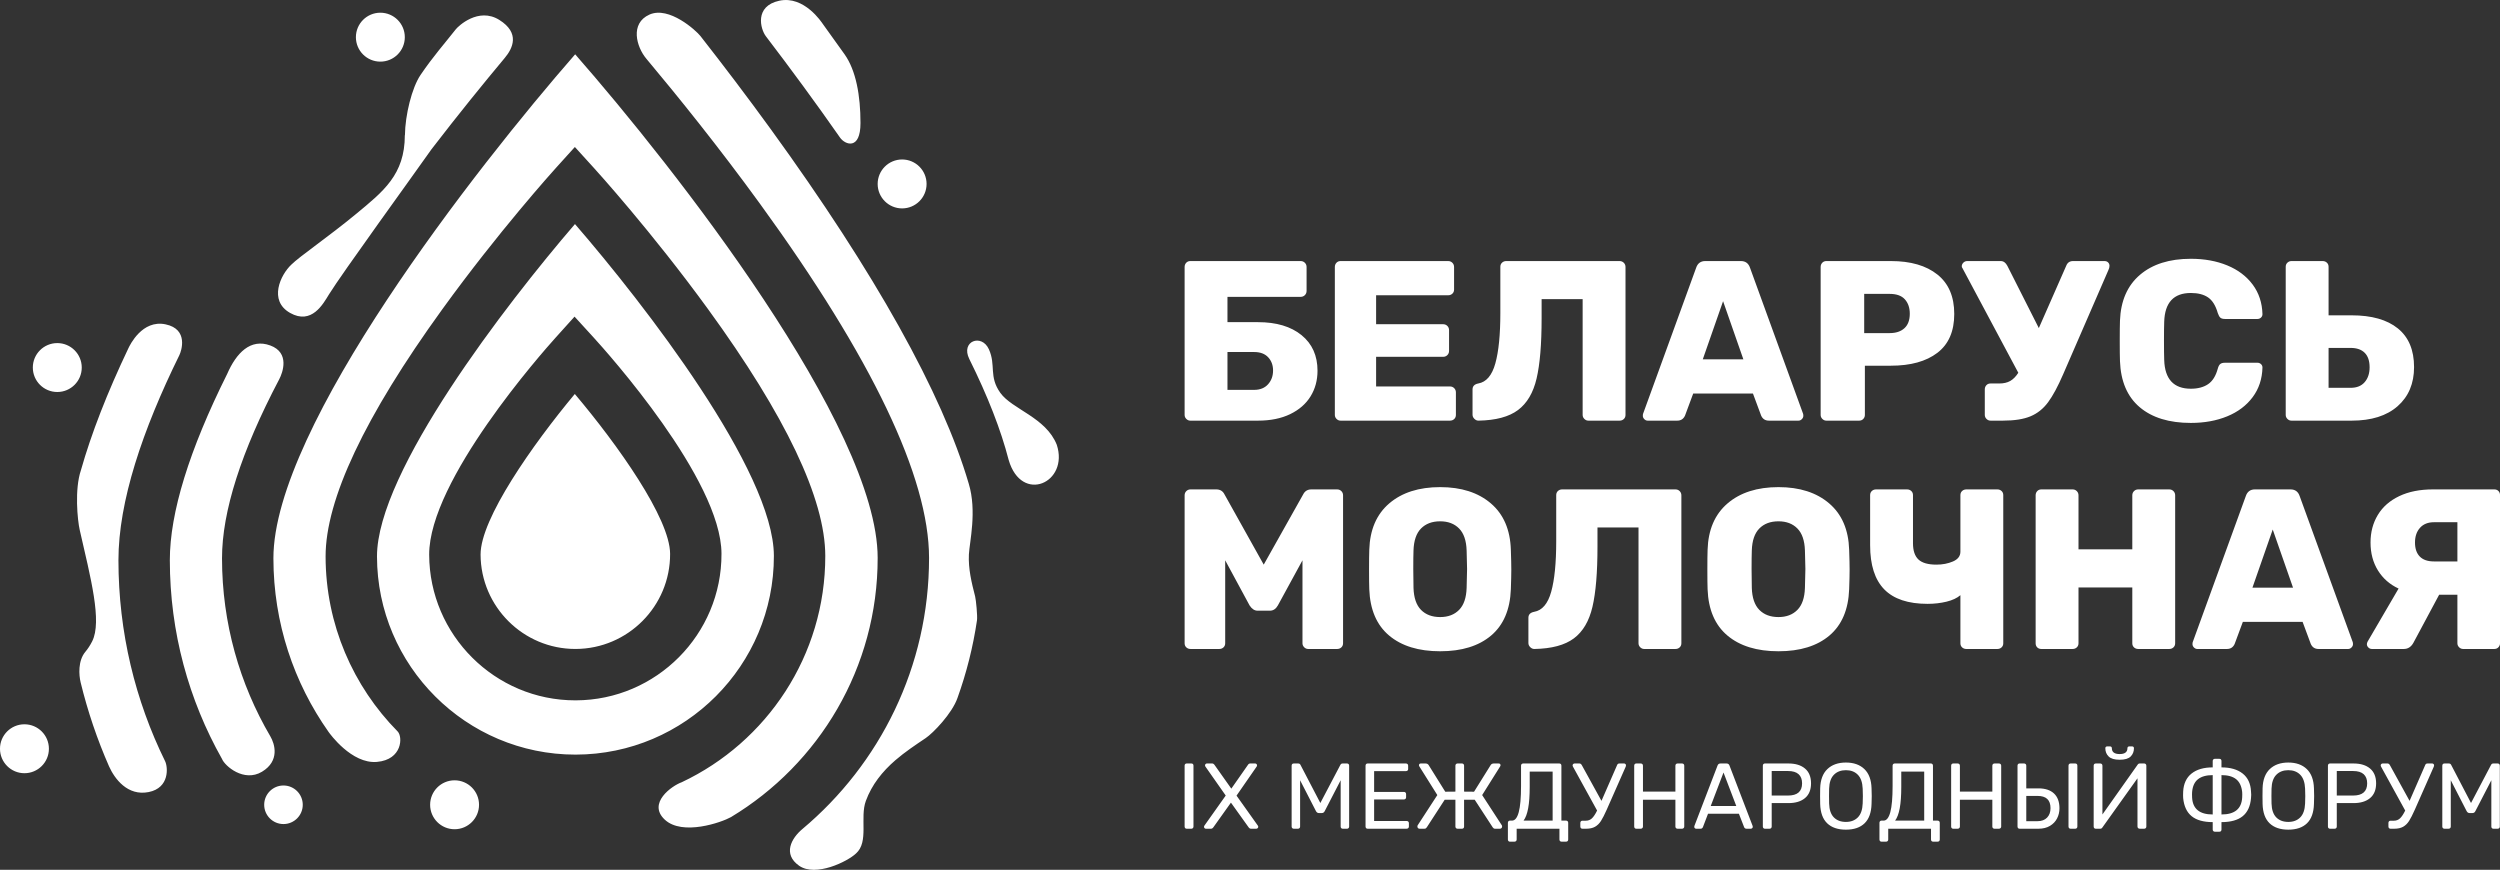
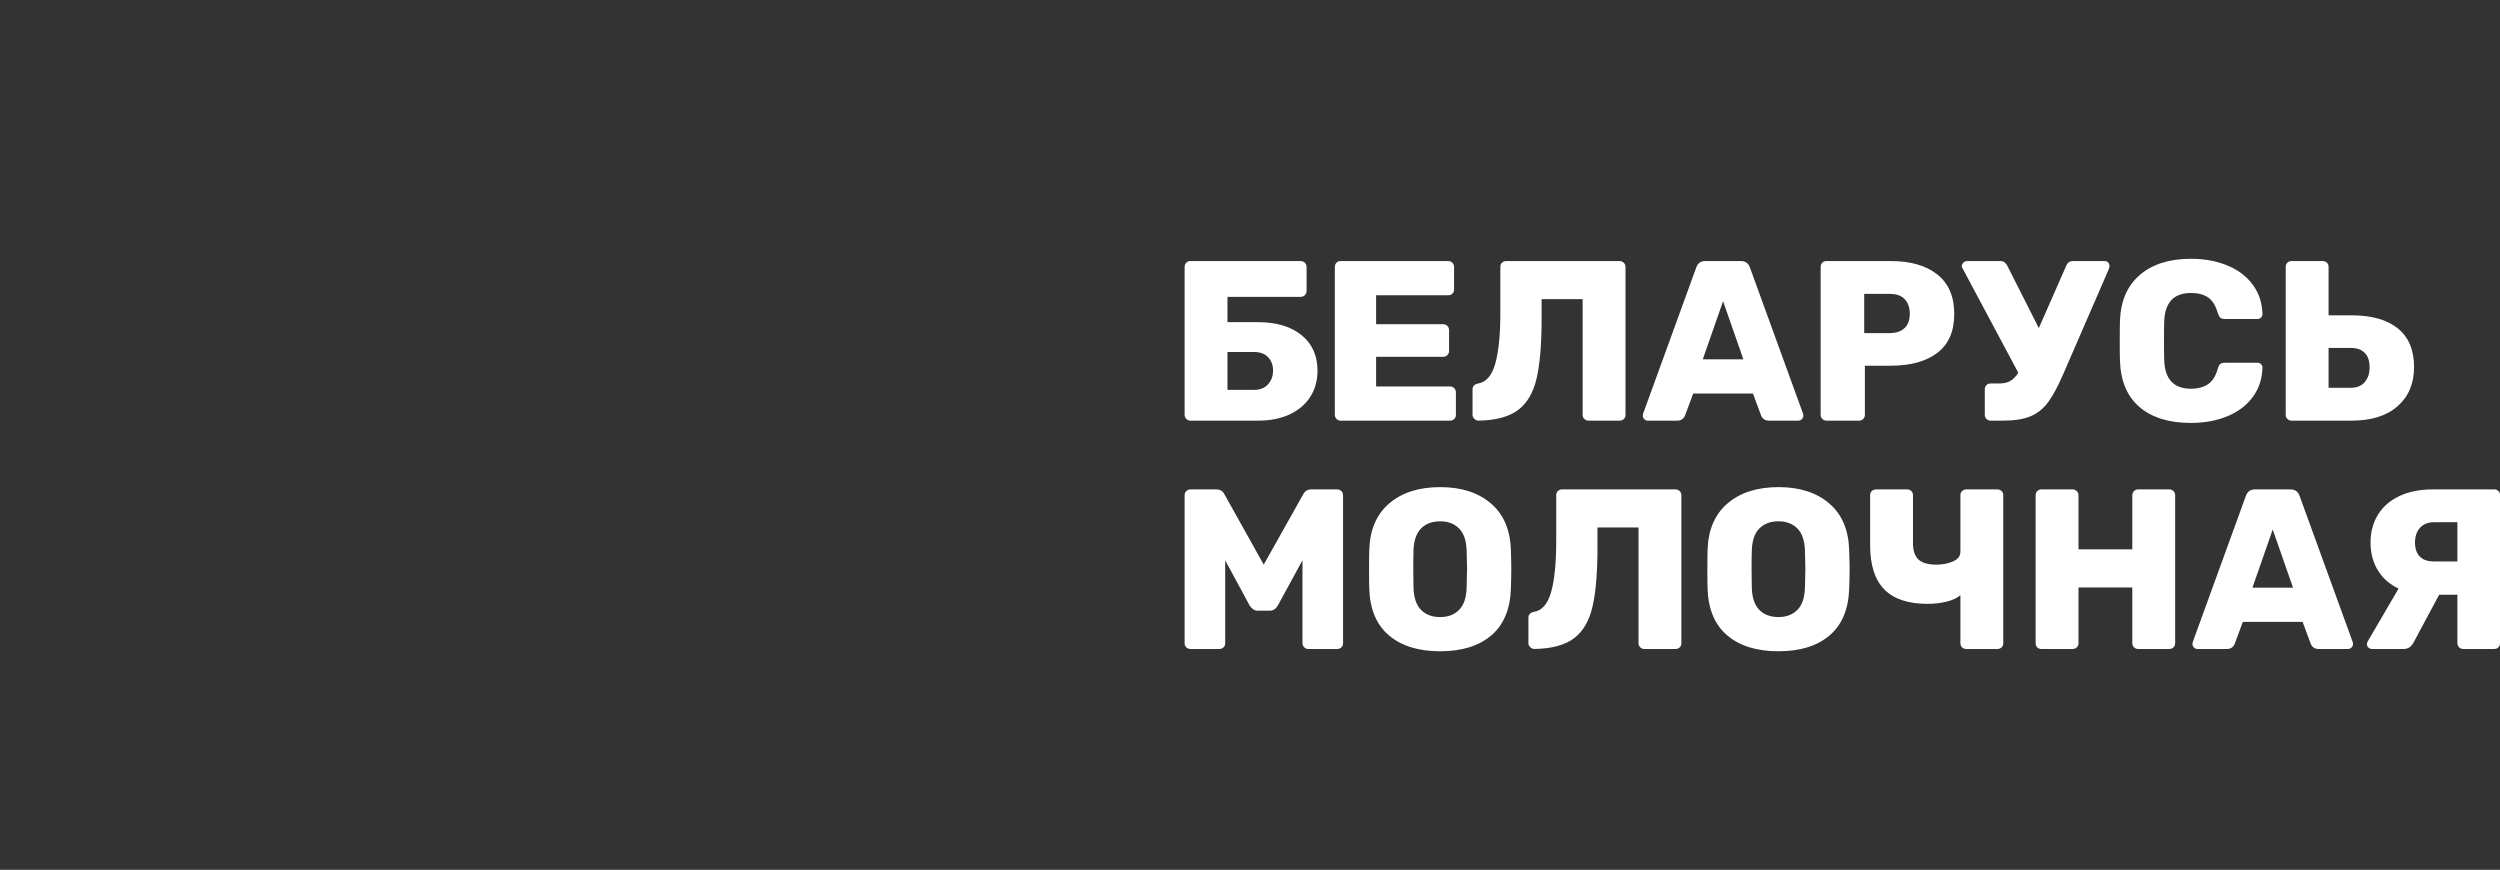
<svg xmlns="http://www.w3.org/2000/svg" xml:space="preserve" width="5.774in" height="2.009in" style="shape-rendering:geometricPrecision; text-rendering:geometricPrecision; image-rendering:optimizeQuality; fill-rule:evenodd; clip-rule:evenodd" viewBox="0 0 5766.95 2006.46">
  <rect x="0" y="0" width="5766.95" height="2006.46" fill="#333333" stroke="none" />
  <defs>
    <style type="text/css">  .fil0 {fill:white} .fil1 {fill:white;fill-rule:nonzero}  </style>
  </defs>
  <g id="Слой_x0020_1">
-     <path class="fil0" d="M672.25 610.23c18.47,-18.51 85.68,-64.3 148.75,-116.39 63.07,-52.09 112.84,-90.92 112.84,-181.9 0.09,-0.1 0.17,-0.13 0.26,-0.18 0.48,-45.68 15.8,-109.25 36.08,-139.05 28.95,-42.63 54.86,-71.6 81.38,-105.34 5.24,-6.66 51.88,-51.7 100.23,-21.48 48.35,30.24 31.13,65.56 12.49,87.81 -48,57.42 -106.76,129.69 -168.88,210.52 -43.38,61.7 -206.96,286.96 -236.58,334.97 -13.07,21.14 -39.62,71.01 -89.74,42.57 -50.11,-28.45 -22.1,-87.96 3.18,-111.54zm-48.78 1088.05l0 0c-70.62,-120.56 -111.22,-260.75 -111.33,-410.22 -0.06,-108.14 44.21,-246.41 131.98,-413.25 7.94,-15.09 25.05,-61.12 -20.65,-77.95 -45.69,-16.86 -78.44,17.46 -99.33,65.5 -87.42,175.18 -132.43,320.25 -132.38,429.99 0.08,166.34 43.8,322.66 120.27,458.15 6.47,16.36 50.66,54.7 92.26,29.73 41.6,-24.95 29.64,-64.32 19.19,-81.95zm1314.29 -1380.92l0 0c11.7,16.72 47.2,29.86 47.2,-33.57 0,-63.47 -10.33,-121.31 -36.72,-158.55 -16.47,-23.21 -33.27,-46.65 -50.41,-70.32 -1.99,-2.73 -42.53,-65.76 -100.25,-53.27 -57.71,12.5 -43.59,65.34 -30.82,82.04 56.1,73.46 114.07,152.14 171.01,233.68zm86.82 969.58l0 0c-0.22,-302.87 -468.43,-899.92 -697.78,-1161.72 -228.94,262.14 -696.34,860.04 -696.11,1162.75 0.13,148.94 47.24,287.07 127.27,400.4 2.42,3.42 53.11,74.34 111.68,69.13 58.59,-5.19 59.73,-58 47.67,-70.2 -102.52,-103.95 -165.98,-246.51 -166.23,-403.54 -0.17,-131.19 90.31,-323.01 269.01,-570.08 129.42,-178.96 256.78,-320.22 262.15,-326.16l43.83 -48.48 43.97 48.37c5.38,5.88 133.14,146.76 263.05,325.37 179.4,246.57 270.45,438.1 270.65,569.29 0.33,230.42 -135.32,429.86 -331.05,522.29 -22.74,8.04 -79.85,48.37 -39.22,86.33 40.62,37.97 130.86,6.48 152.82,-5.9 202.67,-122.15 338.47,-344.47 338.28,-597.84zm-1751.37 5.45l0 0c-0.04,-135.53 55.47,-300.28 140.53,-473.12 4.65,-9.48 21.9,-59.97 -31.96,-71.15 -53.87,-11.19 -82.02,47.65 -85.69,55.36 -48.9,102.67 -85.44,196.58 -109.38,281.06 -15.08,44.21 -7.88,115.6 -2.84,137.77 25.36,111.14 51.94,211.23 28.75,257.08 -4.84,9.58 -10.12,17.5 -15.71,24.13 -17.33,20.73 -15.02,53.67 -10.91,70.55 16.29,67.05 38.37,131.88 65.63,193.91 12.71,28.23 42.47,68.83 91.3,59.12 48.83,-9.71 44.45,-57.91 37.98,-71.07 -68.89,-140 -107.63,-297.39 -107.7,-463.64zm1961.83 -13.52l0 0c1.36,-28.16 18.99,-99.86 -0.42,-163.43 -60.76,-207.41 -215.61,-485.33 -456.8,-817.72 -54.79,-75.51 -109.72,-147.8 -162.07,-214.62 -9.84,-12.61 -72.43,-69.77 -117.67,-49.47 -45.25,20.27 -30.05,74.44 -7.22,101.66 71.85,85.75 167.38,204.08 262.25,334.71 258.65,356.04 389.87,630.88 390.02,816.84 0.17,250.97 -113.64,475.87 -292.43,625.71 -25.1,21.04 -45.5,57.63 -7.41,84.4 38.05,26.77 111.78,-9.58 131.24,-28.17 30.44,-26.88 8.46,-82.39 22.81,-121.35 13.83,-37.54 38.09,-67.91 68.2,-93.9 21.46,-18.55 45.6,-34.67 69.74,-50.9 17.29,-11.62 60.99,-56.82 73.43,-92.66 20.81,-57.78 35.92,-117.74 44.99,-179.18 1.41,-9.54 -2.26,-47.19 -4.29,-55.03 -8.2,-31.65 -15.98,-63.89 -14.39,-96.89zm202.73 -252.91l0 0c-25.14,-63.27 -103.16,-81.82 -130.23,-119.78 -27.08,-37.97 -9.65,-63.38 -26.33,-100.41 -16.65,-37.03 -65.76,-19.05 -45.25,22.29 42.62,85.8 72.94,163.53 90.82,232.94 29.83,102.12 139.7,52.41 110.99,-35.03zm-1329.18 253.16l0 0c0.41,120.13 98.47,217.84 218.59,217.84l0.74 0c120.55,-0.42 218.3,-98.81 217.88,-219.34 -0.26,-82.12 -121.24,-252.13 -219.84,-368.82 -97.81,117.36 -217.66,288.18 -217.37,370.32zm219.47 461.56l-0.64 0c-252.06,0 -457.42,-205.05 -457.78,-457.11 -0.28,-195.41 297.5,-581.79 456.69,-766.74 159.73,184.5 458.58,570.01 458.86,765.43 0.36,252.38 -204.69,458.05 -457.13,458.43zm336.28 -463.45l0 0c-0.55,-171.4 -264.78,-465.66 -294.9,-498.65l-44.08 -48.24 -43.73 48.54c-29.9,33.19 -292.17,329.25 -291.6,500.64 0.62,185.26 151.87,335.99 337.14,335.99l1.15 0c185.91,-0.65 336.64,-152.39 336.01,-338.28zm416.66 -796.54l0 0c31.17,0 56.42,-25.25 56.42,-56.41 0,-31.17 -25.25,-56.45 -56.42,-56.45 -31.17,0 -56.42,25.28 -56.42,56.45 0,31.16 25.25,56.41 56.42,56.41zm-1032.37 1319.28l0 0c-31.17,0 -56.41,25.26 -56.41,56.42 0,31.14 25.24,56.42 56.41,56.42 31.16,0 56.42,-25.29 56.42,-56.42 0,-31.16 -25.25,-56.42 -56.42,-56.42zm-394.7 11.94l0 0c-24.55,0 -44.48,19.93 -44.48,44.48 0,24.55 19.93,44.48 44.48,44.48 24.55,0 44.48,-19.93 44.48,-44.48 0,-24.55 -19.93,-44.48 -44.48,-44.48zm-521.75 -1020.53l0 0c-31.17,0 -56.44,25.27 -56.44,56.42 0,31.18 25.27,56.42 56.44,56.42 31.15,0 56.42,-25.24 56.42,-56.42 0,-31.15 -25.27,-56.42 -56.42,-56.42zm-75.77 879.35l0 0c-31.16,0 -56.42,25.26 -56.42,56.41 0,31.16 25.26,56.44 56.42,56.44 31.16,0 56.43,-25.27 56.43,-56.44 0,-31.15 -25.27,-56.41 -56.43,-56.41zm821 -1528.6l0 0c31.18,0 56.43,-25.23 56.43,-56.41 0,-31.16 -25.25,-56.44 -56.43,-56.44 -31.15,0 -56.41,25.27 -56.41,56.44 0,31.17 25.26,56.41 56.41,56.41z" />
    <path class="fil1" d="M2745.78 970.29c-3.5,0 -6.58,-1.32 -9.2,-3.94 -2.62,-2.63 -3.94,-5.7 -3.94,-9.2l0 -341.3c0,-3.86 1.22,-7.09 3.67,-9.73 2.46,-2.62 5.61,-3.96 9.46,-3.96l254.53 0c3.86,0 7.11,1.33 9.73,3.96 2.64,2.63 3.96,5.87 3.96,9.73l0 55.22c0,3.86 -1.32,7.1 -3.96,9.73 -2.62,2.63 -5.87,3.94 -9.73,3.94l-168.81 0 0 58.37 70.48 0c42.41,0 75.9,9.99 100.44,29.97 24.54,19.98 36.8,47.33 36.8,82.04 0,22.08 -5.34,41.8 -16.04,59.16 -10.7,17.35 -26.39,31.02 -47.07,41.02 -20.68,9.99 -45.39,14.99 -74.14,14.99l-156.2 0zm147.25 -71c13.68,0 24.37,-4.29 32.09,-12.88 7.71,-8.6 11.56,-19.19 11.56,-31.82 0,-12.27 -3.76,-22.44 -11.31,-30.51 -7.53,-8.06 -18.31,-12.09 -32.34,-12.09l-61.53 0 0 87.29 61.53 0zm199.31 71c-3.51,0 -6.58,-1.32 -9.21,-3.94 -2.62,-2.63 -3.94,-5.7 -3.94,-9.2l0 -341.3c0,-3.86 1.22,-7.09 3.69,-9.73 2.45,-2.62 5.6,-3.96 9.46,-3.96l248.21 0c3.85,0 7.1,1.33 9.73,3.96 2.63,2.63 3.94,5.87 3.94,9.73l0 52.07c0,3.86 -1.31,7.01 -3.94,9.47 -2.62,2.45 -5.87,3.68 -9.73,3.68l-166.19 0 0 66.79 154.62 0c3.85,0 7.1,1.32 9.73,3.94 2.63,2.63 3.94,5.88 3.94,9.73l0 47.85c0,3.86 -1.3,7.11 -3.94,9.73 -2.62,2.63 -5.87,3.94 -9.73,3.94l-154.62 0 0 68.37 170.39 0c3.85,0 7.1,1.31 9.74,3.94 2.62,2.63 3.94,5.88 3.94,9.73l0 52.06c0,3.85 -1.32,7.01 -3.94,9.47 -2.63,2.45 -5.88,3.68 -9.74,3.68l-252.42 0zm571.63 0c-3.51,0 -6.58,-1.32 -9.2,-3.94 -2.63,-2.63 -3.96,-5.7 -3.96,-9.2l0 -267.15 -94.65 0 0 44.17c0,59.6 -3.85,105.87 -11.57,138.83 -7.71,32.97 -22,57.24 -42.87,72.84 -20.85,15.59 -51.26,23.75 -91.23,24.45 -3.51,0 -6.66,-1.4 -9.48,-4.21 -2.8,-2.8 -4.2,-5.95 -4.2,-9.46l0 -58.37c0,-7.37 4.38,-11.92 13.15,-13.68 18.57,-3.15 31.73,-18.58 39.44,-46.27 7.72,-27.7 11.57,-66.61 11.57,-116.75l0 -106.23c0,-3.86 1.31,-7.01 3.94,-9.46 2.64,-2.46 5.87,-3.69 9.73,-3.69l261.37 0c3.85,0 7.1,1.33 9.73,3.96 2.63,2.63 3.95,5.87 3.95,9.73l0 341.3c0,3.85 -1.32,7.01 -3.95,9.47 -2.62,2.45 -5.87,3.68 -9.73,3.68l-72.04 0zm136.72 0c-2.8,0 -5.34,-1.14 -7.62,-3.42 -2.27,-2.28 -3.41,-4.82 -3.41,-7.63 0,-2.1 0.17,-3.68 0.52,-4.74l122.54 -337.08c3.5,-10.17 10.52,-15.26 21.03,-15.26l82.03 0c10.52,0 17.53,5.09 21.04,15.26l122.53 337.08c0.35,1.06 0.53,2.64 0.53,4.74 0,2.8 -1.14,5.34 -3.43,7.63 -2.27,2.27 -4.81,3.42 -7.61,3.42l-68.37 0c-8.42,0 -14.37,-3.86 -17.88,-11.57l-18.92 -51.02 -137.79 0 -18.94 51.02c-3.51,7.71 -9.46,11.57 -17.88,11.57l-68.37 0zm127.27 -141.47l93.6 0 -46.79 -134.09 -46.81 134.09zm285.02 141.47c-3.5,0 -6.56,-1.32 -9.2,-3.94 -2.63,-2.63 -3.95,-5.7 -3.95,-9.2l0 -341.3c0,-3.86 1.23,-7.09 3.69,-9.73 2.46,-2.62 5.6,-3.96 9.46,-3.96l148.83 0c45.57,0 81.34,10.35 107.28,31.04 25.94,20.68 38.92,51.02 38.92,90.98 0,39.97 -12.97,69.86 -38.92,89.66 -25.94,19.81 -61.7,29.71 -107.28,29.71l-59.96 0 0 113.59c0,3.5 -1.22,6.57 -3.68,9.2 -2.45,2.62 -5.6,3.94 -9.46,3.94l-75.73 0zm146.21 -201.94c14.37,0 25.67,-3.77 33.91,-11.31 8.24,-7.53 12.36,-18.67 12.36,-33.39 0,-13.67 -3.77,-24.72 -11.31,-33.12 -7.53,-8.42 -19.19,-12.62 -34.96,-12.62l-58.9 0 0 90.45 58.9 0zm495.37 -166.19c3.5,0 6.31,1.07 8.42,3.18 2.09,2.1 3.15,4.73 3.15,7.87 0,3.16 -0.87,6.49 -2.63,9.99l-104.12 239.81c-12.28,28.4 -23.93,50.04 -34.97,64.94 -11.04,14.9 -24.54,25.68 -40.5,32.34 -15.95,6.66 -37.07,9.99 -63.37,9.99l-28.92 0c-3.5,0 -6.56,-1.32 -9.2,-3.94 -2.62,-2.63 -3.94,-5.7 -3.94,-9.2l0 -58.9c0,-3.86 1.22,-7.1 3.68,-9.73 2.45,-2.62 5.6,-3.94 9.46,-3.94l20.52 0c9.81,0 18.13,-1.92 24.97,-5.78 6.84,-3.86 13.07,-10.17 18.68,-18.93l-128.84 -241.39c-1.05,-1.04 -1.58,-2.46 -1.58,-4.19 0,-3.16 1.23,-5.97 3.68,-8.42 2.45,-2.46 5.44,-3.69 8.95,-3.69l77.3 0c6.31,0 11.4,3.69 15.25,11.05l72.58 143.57 63.11 -143.57c2.8,-7.35 8.06,-11.05 15.77,-11.05l72.57 0zm199.3 373.39c-50.12,0 -89.48,-12.09 -118.05,-36.29 -28.58,-24.18 -43.74,-59.6 -45.5,-106.22 -0.35,-9.47 -0.53,-24.89 -0.53,-46.28 0,-21.74 0.18,-37.51 0.53,-47.33 1.76,-45.57 17.09,-80.72 46.02,-105.43 28.92,-24.71 68.1,-37.09 117.53,-37.09 31.22,0 59.17,5.09 83.89,15.26 24.71,10.17 44.25,24.89 58.63,44.17 14.37,19.28 21.92,42.07 22.61,68.36 0,3.16 -1.14,5.78 -3.41,7.88 -2.28,2.11 -4.99,3.16 -8.16,3.16l-74.68 0c-4.9,0 -8.5,-0.96 -10.78,-2.89 -2.27,-1.92 -4.29,-5.52 -6.05,-10.78 -4.9,-17.18 -12.36,-29.19 -22.35,-36.02 -9.99,-6.84 -23.23,-10.26 -39.71,-10.26 -39.61,0 -60.12,22.08 -61.52,66.25 -0.35,9.47 -0.53,24.02 -0.53,43.65 0,19.63 0.18,34.53 0.53,44.7 1.4,44.17 21.92,66.26 61.52,66.26 16.13,0 29.37,-3.51 39.71,-10.52 10.35,-7.01 17.8,-18.93 22.35,-35.76 1.42,-5.26 3.34,-8.85 5.8,-10.78 2.45,-1.93 6.13,-2.89 11.03,-2.89l74.68 0c3.17,0 5.88,1.05 8.16,3.16 2.27,2.1 3.41,4.73 3.41,7.88 -0.69,26.3 -8.24,49.08 -22.61,68.36 -14.37,19.28 -33.92,34.02 -58.63,44.18 -24.72,10.16 -52.68,15.25 -83.89,15.25zm231.93 -5.26c-3.51,0 -6.59,-1.32 -9.21,-3.94 -2.63,-2.63 -3.95,-5.7 -3.95,-9.2l0 -341.83c0,-3.86 1.32,-7.01 3.95,-9.46 2.62,-2.46 5.7,-3.69 9.21,-3.69l72.03 0c3.87,0 7.12,1.23 9.74,3.69 2.62,2.45 3.94,5.6 3.94,9.46l0 112.01 53.12 0c46.28,0 81.85,10.08 106.75,30.24 24.89,20.16 37.33,49.87 37.33,89.14 0,37.86 -12.63,67.92 -37.86,90.18 -25.25,22.27 -60.65,33.4 -106.22,33.4l-138.82 0zm136.72 -75.73c14.03,0 24.81,-4.38 32.35,-13.15 7.53,-8.77 11.29,-20.16 11.29,-34.19 0,-14.72 -3.76,-25.85 -11.29,-33.39 -7.55,-7.54 -18.33,-11.31 -32.35,-11.31l-51.01 0 0 92.03 51.01 0zm-2676.2 602.45c-3.85,0 -7.1,-1.23 -9.73,-3.68 -2.62,-2.45 -3.94,-5.61 -3.94,-9.46l0 -341.3c0,-3.86 1.32,-7.1 3.94,-9.73 2.62,-2.63 5.87,-3.94 9.73,-3.94l59.42 0c8.77,0 15.08,3.85 18.93,11.56l90.47 161.97 90.97 -161.97c3.85,-7.71 10.17,-11.56 18.93,-11.56l59.42 0c3.86,0 7.11,1.31 9.74,3.94 2.62,2.63 3.94,5.88 3.94,9.73l0 341.3c0,3.85 -1.32,7.01 -3.94,9.46 -2.63,2.46 -5.88,3.68 -9.74,3.68l-66.78 0c-3.5,0 -6.58,-1.32 -9.2,-3.94 -2.63,-2.63 -3.96,-5.7 -3.96,-9.2l0 -191.43 -56.78 104.13c-4.56,8.07 -10.7,12.1 -18.41,12.1l-28.4 0c-7.02,0 -13.15,-4.03 -18.41,-12.1l-56.27 -104.13 0 191.43c0,3.85 -1.32,7.01 -3.94,9.46 -2.64,2.46 -5.88,3.68 -9.74,3.68l-66.26 0zm575.84 5.26c-49.77,0 -89.05,-12.1 -117.79,-36.28 -28.75,-24.19 -44,-59.78 -45.75,-106.76 -0.35,-9.82 -0.53,-24.9 -0.53,-45.23 0,-20.33 0.18,-35.58 0.53,-45.75 1.4,-46.28 16.74,-81.95 46.02,-107.02 29.27,-25.06 68.45,-37.6 117.53,-37.6 48.74,0 87.73,12.54 117.02,37.6 29.27,25.08 44.6,60.74 46.02,107.02 0.69,20.33 1.04,35.58 1.04,45.75 0,10.52 -0.35,25.6 -1.04,45.23 -1.76,46.98 -16.93,82.57 -45.5,106.76 -28.58,24.18 -67.74,36.28 -117.53,36.28zm0 -78.88c18.23,0 32.79,-5.52 43.65,-16.56 10.88,-11.04 16.66,-27.96 17.37,-50.76 0.69,-20.33 1.04,-34.87 1.04,-43.64 0,-8.77 -0.35,-22.97 -1.04,-42.6 -0.71,-22.79 -6.49,-39.71 -17.37,-50.75 -10.86,-11.05 -25.42,-16.57 -43.65,-16.57 -18.57,0 -33.29,5.52 -44.17,16.57 -10.86,11.04 -16.65,27.96 -17.35,50.75 -0.35,9.82 -0.53,24.01 -0.53,42.6 0,18.93 0.18,33.48 0.53,43.64 0.71,22.8 6.49,39.72 17.35,50.76 10.88,11.04 25.6,16.56 44.17,16.56zm470.67 73.62c-3.51,0 -6.58,-1.32 -9.2,-3.94 -2.63,-2.63 -3.95,-5.7 -3.95,-9.2l0 -267.15 -94.65 0 0 44.17c0,59.6 -3.86,105.88 -11.57,138.83 -7.72,32.96 -22,57.23 -42.87,72.83 -20.85,15.6 -51.26,23.76 -91.23,24.46 -3.51,0 -6.66,-1.41 -9.47,-4.21 -2.8,-2.8 -4.2,-5.95 -4.2,-9.46l0 -58.37c0,-7.37 4.38,-11.92 13.15,-13.67 18.58,-3.15 31.73,-18.58 39.44,-46.27 7.71,-27.7 11.57,-66.62 11.57,-116.75l0 -106.24c0,-3.85 1.3,-7 3.94,-9.46 2.63,-2.45 5.87,-3.68 9.73,-3.68l261.36 0c3.86,0 7.1,1.31 9.73,3.94 2.63,2.63 3.95,5.88 3.95,9.73l0 341.3c0,3.85 -1.32,7.01 -3.95,9.46 -2.62,2.46 -5.87,3.68 -9.73,3.68l-72.04 0zm309.74 5.26c-49.78,0 -89.05,-12.1 -117.79,-36.28 -28.75,-24.19 -44,-59.78 -45.75,-106.76 -0.35,-9.82 -0.53,-24.9 -0.53,-45.23 0,-20.33 0.18,-35.58 0.53,-45.75 1.4,-46.28 16.73,-81.95 46.02,-107.02 29.27,-25.06 68.45,-37.6 117.53,-37.6 48.74,0 87.73,12.54 117,37.6 29.27,25.08 44.62,60.74 46.02,107.02 0.71,20.33 1.05,35.58 1.05,45.75 0,10.52 -0.35,25.6 -1.05,45.23 -1.75,46.98 -16.91,82.57 -45.49,106.76 -28.58,24.18 -67.74,36.28 -117.53,36.28zm0 -78.88c18.23,0 32.78,-5.52 43.64,-16.56 10.88,-11.04 16.65,-27.96 17.36,-50.76 0.71,-20.33 1.05,-34.87 1.05,-43.64 0,-8.77 -0.35,-22.97 -1.05,-42.6 -0.71,-22.79 -6.48,-39.71 -17.36,-50.75 -10.86,-11.05 -25.42,-16.57 -43.64,-16.57 -18.59,0 -33.31,5.52 -44.17,16.57 -10.87,11.04 -16.65,27.96 -17.36,50.75 -0.35,9.82 -0.53,24.01 -0.53,42.6 0,18.93 0.18,33.48 0.53,43.64 0.71,22.8 6.49,39.72 17.36,50.76 10.86,11.04 25.58,16.56 44.17,16.56zm433.32 73.62c-3.86,0 -7.1,-1.23 -9.73,-3.68 -2.63,-2.45 -3.94,-5.61 -3.94,-9.46l0 -110.96c-7.71,6.66 -18.41,11.66 -32.09,14.99 -13.67,3.32 -28.22,4.99 -43.65,4.99 -44.87,0 -78.17,-11.12 -99.91,-33.39 -21.74,-22.26 -32.6,-56.18 -32.6,-101.76l0 -115.7c0,-3.85 1.3,-7 3.94,-9.46 2.62,-2.45 5.87,-3.68 9.73,-3.68l71.51 0c3.86,0 7.11,1.22 9.74,3.68 2.62,2.46 3.94,5.61 3.94,9.46l0 110.97c0,17.18 4.2,29.71 12.62,37.6 8.41,7.88 22.27,11.83 41.53,11.83 14.03,0 26.73,-2.46 38.13,-7.36 11.4,-4.91 17.1,-12.45 17.1,-22.62l0 -130.42c0,-3.85 1.31,-7 3.94,-9.46 2.62,-2.45 5.87,-3.68 9.73,-3.68l71.53 0c3.86,0 7.11,1.22 9.73,3.68 2.64,2.46 3.94,5.61 3.94,9.46l0 341.83c0,3.85 -1.3,7.01 -3.94,9.46 -2.62,2.46 -5.87,3.68 -9.73,3.68l-71.53 0zm173.03 0c-3.86,0 -7.02,-1.23 -9.48,-3.68 -2.45,-2.45 -3.68,-5.61 -3.68,-9.46l0 -341.3c0,-3.86 1.22,-7.1 3.68,-9.73 2.46,-2.63 5.62,-3.94 9.48,-3.94l72.04 0c3.86,0 7.11,1.31 9.73,3.94 2.64,2.63 3.94,5.88 3.94,9.73l0 124.63 124.12 0 0 -124.63c0,-3.86 1.31,-7.1 3.94,-9.73 2.62,-2.63 5.87,-3.94 9.73,-3.94l71.52 0c3.85,0 7.1,1.31 9.74,3.94 2.62,2.63 3.94,5.88 3.94,9.73l0 341.3c0,3.85 -1.32,7.01 -3.94,9.46 -2.63,2.46 -5.88,3.68 -9.74,3.68l-71.52 0c-3.86,0 -7.1,-1.23 -9.73,-3.68 -2.63,-2.45 -3.94,-5.61 -3.94,-9.46l0 -128.84 -124.12 0 0 128.84c0,3.85 -1.3,7.01 -3.94,9.46 -2.62,2.46 -5.87,3.68 -9.73,3.68l-72.04 0zm359.7 0c-2.8,0 -5.34,-1.14 -7.63,-3.42 -2.28,-2.28 -3.41,-4.83 -3.41,-7.63 0,-2.1 0.17,-3.68 0.53,-4.74l122.52 -337.08c3.51,-10.17 10.52,-15.25 21.03,-15.25l82.04 0c10.52,0 17.54,5.08 21.03,15.25l122.52 337.08c0.36,1.06 0.54,2.63 0.54,4.74 0,2.8 -1.15,5.34 -3.43,7.63 -2.27,2.27 -4.81,3.42 -7.63,3.42l-68.37 0c-8.41,0 -14.36,-3.86 -17.87,-11.57l-18.93 -51.02 -137.79 0 -18.94 51.02c-3.5,7.71 -9.46,11.57 -17.87,11.57l-68.37 0zm127.26 -141.46l93.62 0 -46.81 -134.1 -46.81 134.1zm557.97 -226.65c3.86,0 7.01,1.22 9.46,3.68 2.46,2.46 3.68,5.61 3.68,9.46l0 341.83c0,3.5 -1.22,6.57 -3.68,9.2 -2.45,2.63 -5.6,3.94 -9.46,3.94l-72.05 0c-3.5,0 -6.58,-1.32 -9.2,-3.94 -2.63,-2.63 -3.94,-5.7 -3.94,-9.2l0 -112.01 -42.08 0 -59.42 110.95c-5.26,9.47 -12.62,14.2 -22.1,14.2l-73.61 0c-3.16,0 -5.88,-1.14 -8.16,-3.42 -2.28,-2.28 -3.41,-4.83 -3.41,-7.63 0,-1.76 0.51,-3.68 1.57,-5.78l71.53 -122.54c-20.34,-9.46 -36.19,-23.4 -47.6,-41.8 -11.39,-18.4 -17.09,-39.88 -17.09,-64.42 0,-23.84 5.62,-45.05 16.83,-63.63 11.22,-18.58 27.69,-33.04 49.44,-43.39 21.72,-10.34 47.67,-15.51 77.81,-15.51l141.47 0zm-85.19 75.72l-54.17 0c-13.68,0 -24.36,4.29 -32.07,12.88 -7.71,8.59 -11.57,19.89 -11.57,33.92 0,14.02 3.68,24.8 11.04,32.34 7.35,7.53 18.23,11.31 32.6,11.31l54.17 0 0 -90.45z" />
-     <path class="fil1" d="M2737.37 1911.65c-1.43,0 -2.58,-0.46 -3.44,-1.4 -0.86,-0.94 -1.29,-2.12 -1.29,-3.55l0 -140.63c0,-1.44 0.43,-2.62 1.29,-3.55 0.86,-0.94 2.01,-1.4 3.44,-1.4l10.76 0c1.58,0 2.8,0.44 3.66,1.29 0.86,0.86 1.29,2.08 1.29,3.66l0 140.63c0,1.44 -0.47,2.62 -1.4,3.55 -0.93,0.93 -2.12,1.4 -3.55,1.4l-10.76 0zm44.31 0c-1.15,0 -2.15,-0.43 -3.02,-1.29 -0.86,-0.86 -1.27,-1.86 -1.27,-3.01 0,-1 0.28,-1.93 0.86,-2.79l49.23 -69.46 -46.88 -66.88c-0.57,-0.87 -0.86,-1.79 -0.86,-2.8 0,-1.15 0.43,-2.15 1.29,-3.01 0.86,-0.85 1.86,-1.29 3.01,-1.29l12.26 0c2,0 3.86,1.22 5.58,3.66l38.5 54.41 38.05 -54.41c1.44,-2.44 3.3,-3.66 5.59,-3.66l11.4 0c1.15,0 2.15,0.44 3.01,1.29 0.86,0.86 1.29,1.86 1.29,3.01 0,1.01 -0.29,1.93 -0.86,2.8l-46.45 67.09 49.23 69.24c0.59,0.86 0.86,1.79 0.86,2.79 0,1.15 -0.46,2.15 -1.39,3.01 -0.93,0.86 -1.97,1.29 -3.12,1.29l-12.27 0c-2.15,0 -4.01,-1.15 -5.59,-3.44l-40.63 -56.77 -40.43 56.77c-1.58,2.29 -3.44,3.44 -5.59,3.44l-11.82 0zm202.77 0c-1.43,0 -2.62,-0.46 -3.55,-1.4 -0.93,-0.94 -1.39,-2.12 -1.39,-3.55l0 -140.41c0,-1.58 0.43,-2.84 1.29,-3.76 0.86,-0.94 2.08,-1.4 3.65,-1.4l10.11 0c2.58,0 4.37,1.08 5.37,3.23l45.81 87.95 46.22 -87.95c1.15,-2.15 2.87,-3.23 5.16,-3.23l10.11 0c1.57,0 2.79,0.47 3.65,1.4 0.86,0.93 1.29,2.18 1.29,3.76l0 140.41c0,1.44 -0.46,2.62 -1.38,3.55 -0.93,0.93 -2.12,1.4 -3.55,1.4l-9.89 0c-1.44,0 -2.58,-0.46 -3.44,-1.4 -0.86,-0.94 -1.29,-2.12 -1.29,-3.55l0 -106.87 -36.78 71.17c-1.43,3.01 -3.72,4.52 -6.88,4.52l-6.45 0c-3.01,0 -5.3,-1.51 -6.88,-4.52l-36.56 -71.17 0 106.87c0,1.44 -0.47,2.62 -1.4,3.55 -0.93,0.93 -2.11,1.4 -3.54,1.4l-9.69 0zm170.3 0c-1.43,0 -2.58,-0.46 -3.44,-1.4 -0.86,-0.94 -1.29,-2.12 -1.29,-3.55l0 -140.41c0,-1.58 0.43,-2.84 1.29,-3.76 0.86,-0.94 2.01,-1.4 3.44,-1.4l88.39 0c1.58,0 2.83,0.47 3.76,1.4 0.93,0.93 1.4,2.18 1.4,3.76l0 7.74c0,1.44 -0.47,2.58 -1.4,3.44 -0.93,0.86 -2.18,1.29 -3.76,1.29l-73.33 0 0 47.96 68.6 0c1.58,0 2.83,0.46 3.76,1.39 0.93,0.93 1.4,2.19 1.4,3.76l0 7.32c0,1.43 -0.47,2.61 -1.4,3.54 -0.93,0.93 -2.18,1.4 -3.76,1.4l-68.6 0 0 49.67 75.05 0c1.57,0 2.83,0.46 3.76,1.4 0.93,0.93 1.4,2.19 1.4,3.77l0 7.74c0,1.44 -0.5,2.62 -1.51,3.55 -1,0.93 -2.22,1.4 -3.65,1.4l-90.1 0zm309.87 -7.53c0.28,0.43 0.43,1.22 0.43,2.37 0,1.43 -0.47,2.65 -1.4,3.65 -0.93,1 -2.11,1.51 -3.55,1.51l-11.17 0c-1.44,0 -2.55,-0.29 -3.34,-0.86 -0.79,-0.57 -1.54,-1.36 -2.26,-2.36l-41.5 -63.65 -24.52 0 0 62.15c0,1.44 -0.47,2.58 -1.4,3.44 -0.93,0.86 -2.11,1.29 -3.54,1.29l-10.11 0c-1.43,0 -2.62,-0.46 -3.55,-1.4 -0.93,-0.94 -1.4,-2.12 -1.4,-3.55l0 -61.93 -24.72 0 -41.29 63.65c-0.72,1 -1.47,1.79 -2.26,2.36 -0.79,0.57 -1.9,0.86 -3.33,0.86l-11.18 0c-1.43,0 -2.62,-0.5 -3.55,-1.51 -0.93,-1 -1.39,-2.22 -1.39,-3.65 0,-1.15 0.14,-1.93 0.42,-2.37l45.59 -70.1 -41.27 -65.8c-0.72,-1.15 -1.08,-2.08 -1.08,-2.8 0,-2.86 1.5,-4.3 4.51,-4.3l10.32 0c3.3,0 5.75,1.15 7.31,3.44l38.5 61.72 23.43 -0.22 0 -59.99c0,-1.44 0.47,-2.62 1.4,-3.55 0.93,-0.94 2.12,-1.4 3.55,-1.4l10.11 0c1.43,0 2.61,0.47 3.54,1.4 0.93,0.93 1.4,2.11 1.4,3.55l0 59.99 23 0.22 38.5 -61.72c1.58,-2.29 4.01,-3.44 7.31,-3.44l10.75 0c3.01,0 4.51,1.44 4.51,4.3 0,0.72 -0.35,1.65 -1.07,2.8l-41.29 65.8 45.59 70.1zm18.49 37.41c-1.44,0 -2.58,-0.47 -3.44,-1.4 -0.86,-0.93 -1.29,-2.11 -1.29,-3.54l0 -38.71c0,-1.43 0.43,-2.62 1.29,-3.55 0.86,-0.93 2,-1.39 3.44,-1.39l4.73 0c6.88,0 12.08,-6.52 15.59,-19.57 3.51,-13.05 5.27,-33.33 5.27,-60.86l0 -46.45c0,-1.44 0.46,-2.62 1.39,-3.55 0.93,-0.94 2.12,-1.4 3.55,-1.4l83.22 0c1.57,0 2.79,0.47 3.65,1.4 0.86,0.93 1.29,2.18 1.29,3.76l0 126.65 10.54 0c1.57,0 2.83,0.46 3.76,1.39 0.93,0.93 1.39,2.12 1.39,3.55l0 38.71c0,1.57 -0.46,2.79 -1.39,3.65 -0.93,0.86 -2.19,1.29 -3.76,1.29l-10.11 0c-1.43,0 -2.62,-0.43 -3.55,-1.29 -0.93,-0.86 -1.4,-2.08 -1.4,-3.65l0 -24.94 -98.69 0 0 24.94c0,1.43 -0.47,2.61 -1.4,3.54 -0.93,0.93 -2.19,1.4 -3.76,1.4l-10.32 0zm98.49 -48.59l0 -113.11 -52.9 0 0 35.26c0,20.21 -1.18,36.66 -3.55,49.35 -2.36,12.69 -5.91,22.19 -10.64,28.49l67.09 0zm164.92 -131.82c1.15,0 2.16,0.44 3.02,1.29 0.85,0.86 1.29,1.86 1.29,3.01 0,0.87 -0.22,1.87 -0.65,3.01l-43.86 99.35c-5.02,11.33 -9.43,19.96 -13.22,25.91 -3.8,5.95 -8.4,10.43 -13.76,13.45 -5.38,3.01 -12.22,4.51 -20.53,4.51l-8.62 0c-1.43,0 -2.58,-0.46 -3.44,-1.4 -0.85,-0.94 -1.29,-2.12 -1.29,-3.55l0 -8.38c0,-1.58 0.44,-2.84 1.29,-3.77 0.86,-0.93 2.01,-1.4 3.44,-1.4l7.75 0c5.59,0 10.32,-1.79 14.19,-5.38 3.87,-3.58 7.88,-9.6 12.04,-18.06l-55.92 -101.71c-0.42,-0.86 -0.64,-1.64 -0.64,-2.36 0,-1.29 0.46,-2.37 1.4,-3.23 0.93,-0.85 1.97,-1.29 3.11,-1.29l11.4 0c2.01,0 3.73,1.15 5.16,3.44l45.59 82.79 36.13 -82.79c0.86,-2.29 2.65,-3.44 5.37,-3.44l10.75 0zm27.96 150.53c-1.43,0 -2.58,-0.46 -3.43,-1.4 -0.86,-0.94 -1.3,-2.12 -1.3,-3.55l0 -140.41c0,-1.58 0.44,-2.84 1.3,-3.76 0.85,-0.94 2,-1.4 3.43,-1.4l10.32 0c1.58,0 2.84,0.47 3.78,1.4 0.93,0.93 1.39,2.18 1.39,3.76l0 59.78 74.83 0 0 -59.78c0,-1.58 0.47,-2.84 1.4,-3.76 0.93,-0.94 2.12,-1.4 3.55,-1.4l10.32 0c1.58,0 2.83,0.47 3.76,1.4 0.94,0.93 1.4,2.18 1.4,3.76l0 140.41c0,1.44 -0.5,2.62 -1.5,3.55 -1.01,0.93 -2.23,1.4 -3.67,1.4l-10.32 0c-1.43,0 -2.62,-0.46 -3.55,-1.4 -0.93,-0.94 -1.4,-2.12 -1.4,-3.55l0 -61.93 -74.83 0 0 61.93c0,1.44 -0.5,2.62 -1.5,3.55 -1.01,0.93 -2.22,1.4 -3.67,1.4l-10.32 0zm138.06 0c-1.15,0 -2.16,-0.43 -3.01,-1.29 -0.86,-0.86 -1.29,-1.86 -1.29,-3.01l0.43 -2.36 53.33 -139.13c1.15,-3.15 3.44,-4.73 6.88,-4.73l13.76 0c3.44,0 5.73,1.58 6.88,4.73l53.32 139.13 0.43 2.36c0,1.15 -0.47,2.15 -1.4,3.01 -0.93,0.86 -1.97,1.29 -3.12,1.29l-10.1 0c-1.44,0 -2.62,-0.4 -3.55,-1.19 -0.93,-0.79 -1.54,-1.61 -1.83,-2.47l-12.04 -30.96 -71.18 0 -11.82 30.96c-1.15,2.44 -2.94,3.66 -5.37,3.66l-10.32 0zm33.75 -52.47l58.92 0 -29.45 -77.2 -29.47 77.2zm124.94 52.47c-1.44,0 -2.58,-0.46 -3.44,-1.4 -0.86,-0.94 -1.29,-2.12 -1.29,-3.55l0 -140.41c0,-1.58 0.43,-2.84 1.29,-3.76 0.86,-0.94 2,-1.4 3.44,-1.4l54.4 0c16.2,0 28.92,3.91 38.18,11.72 9.24,7.81 13.86,19.17 13.86,34.08 0,14.92 -4.62,26.23 -13.86,33.98 -9.25,7.74 -21.97,11.61 -38.18,11.61l-38.71 0 0 54.19c0,1.44 -0.46,2.62 -1.4,3.55 -0.93,0.93 -2.11,1.4 -3.54,1.4l-10.75 0zm53.33 -76.55c21.64,0 32.46,-9.39 32.46,-28.18 0,-9.17 -2.68,-16.2 -8.06,-21.07 -5.37,-4.88 -13.51,-7.32 -24.4,-7.32l-37.64 0 0 56.56 37.64 0zm133.53 78.7c-18.63,0 -33.03,-4.92 -43.21,-14.74 -10.19,-9.82 -15.55,-24.62 -16.13,-44.4 -0.14,-4.3 -0.21,-10.39 -0.21,-18.28 0,-7.88 0.07,-13.91 0.21,-18.07 0.58,-19.49 6.13,-34.26 16.67,-44.3 10.53,-10.04 24.77,-15.05 42.68,-15.05 17.92,0 32.12,5.02 42.59,15.05 10.46,10.04 15.98,24.81 16.55,44.3 0.29,8.32 0.43,14.34 0.43,18.07 0,3.58 -0.14,9.67 -0.43,18.28 -0.57,19.78 -5.91,34.58 -16.02,44.4 -10.1,9.82 -24.47,14.74 -43.12,14.74zm0 -17.85c11.47,0 20.66,-3.48 27.52,-10.43 6.89,-6.95 10.61,-17.59 11.2,-31.93 0.28,-8.6 0.43,-14.33 0.43,-17.2 0,-3.15 -0.15,-8.89 -0.43,-17.2 -0.58,-14.33 -4.3,-25.01 -11.2,-32.04 -6.87,-7.03 -16.05,-10.54 -27.52,-10.54 -11.46,0 -20.67,3.51 -27.62,10.54 -6.95,7.02 -10.64,17.7 -11.07,32.04 -0.15,4.16 -0.22,9.89 -0.22,17.2 0,7.16 0.07,12.9 0.22,17.2 0.43,14.34 4.08,24.98 10.96,31.93 6.88,6.95 16.12,10.43 27.73,10.43zm82.15 45.59c-1.44,0 -2.58,-0.47 -3.44,-1.4 -0.88,-0.93 -1.29,-2.11 -1.29,-3.54l0 -38.71c0,-1.43 0.42,-2.62 1.29,-3.55 0.86,-0.93 2,-1.39 3.44,-1.39l4.73 0c6.87,0 12.07,-6.52 15.58,-19.57 3.52,-13.05 5.27,-33.33 5.27,-60.86l0 -46.45c0,-1.44 0.47,-2.62 1.4,-3.55 0.93,-0.94 2.11,-1.4 3.54,-1.4l83.22 0c1.58,0 2.8,0.47 3.65,1.4 0.88,0.93 1.31,2.18 1.31,3.76l0 126.65 10.53 0c1.58,0 2.84,0.46 3.76,1.39 0.93,0.93 1.4,2.12 1.4,3.55l0 38.71c0,1.57 -0.47,2.79 -1.4,3.65 -0.92,0.86 -2.18,1.29 -3.76,1.29l-10.1 0c-1.44,0 -2.62,-0.43 -3.55,-1.29 -0.93,-0.86 -1.4,-2.08 -1.4,-3.65l0 -24.94 -98.69 0 0 24.94c0,1.43 -0.47,2.61 -1.4,3.54 -0.93,0.93 -2.19,1.4 -3.76,1.4l-10.32 0zm98.49 -48.59l0 -113.11 -52.9 0 0 35.26c0,20.21 -1.2,36.66 -3.55,49.35 -2.38,12.69 -5.93,22.19 -10.66,28.49l67.1 0zm66.87 18.71c-1.43,0 -2.58,-0.46 -3.44,-1.4 -0.86,-0.94 -1.29,-2.12 -1.29,-3.55l0 -140.41c0,-1.58 0.43,-2.84 1.29,-3.76 0.86,-0.94 2.01,-1.4 3.44,-1.4l10.32 0c1.58,0 2.83,0.47 3.76,1.4 0.94,0.93 1.4,2.18 1.4,3.76l0 59.78 74.83 0 0 -59.78c0,-1.58 0.46,-2.84 1.4,-3.76 0.93,-0.94 2.11,-1.4 3.55,-1.4l10.32 0c1.57,0 2.83,0.47 3.76,1.4 0.93,0.93 1.4,2.18 1.4,3.76l0 140.41c0,1.44 -0.5,2.62 -1.51,3.55 -1,0.93 -2.22,1.4 -3.65,1.4l-10.32 0c-1.44,0 -2.62,-0.46 -3.55,-1.4 -0.94,-0.94 -1.4,-2.12 -1.4,-3.55l0 -61.93 -74.83 0 0 61.93c0,1.44 -0.5,2.62 -1.5,3.55 -1.01,0.93 -2.23,1.4 -3.66,1.4l-10.32 0zm153.1 0c-1.43,0 -2.58,-0.46 -3.44,-1.4 -0.86,-0.94 -1.29,-2.12 -1.29,-3.55l0 -140.63c0,-1.44 0.43,-2.62 1.29,-3.55 0.86,-0.94 2.01,-1.4 3.44,-1.4l10.32 0c1.58,0 2.83,0.47 3.78,1.4 0.92,0.93 1.39,2.11 1.39,3.55l0 52.47 27.95 0c15.62,0 27.63,3.94 36.03,11.83 8.38,7.88 12.57,19.28 12.57,34.19 0,8.31 -1.82,16.06 -5.48,23.22 -3.66,7.17 -9.14,12.93 -16.45,17.31 -7.31,4.37 -16.19,6.56 -26.66,6.56l-43.43 0zm117.63 0c-1.44,0 -2.58,-0.46 -3.44,-1.4 -0.86,-0.94 -1.29,-2.12 -1.29,-3.55l0 -140.63c0,-1.44 0.43,-2.62 1.29,-3.55 0.86,-0.94 2,-1.4 3.44,-1.4l10.75 0c1.57,0 2.79,0.44 3.65,1.29 0.86,0.86 1.29,2.08 1.29,3.66l0 140.63c0,1.44 -0.46,2.62 -1.38,3.55 -0.93,0.93 -2.12,1.4 -3.55,1.4l-10.75 0zm-76.14 -17.42c9.32,0 16.63,-2.73 21.95,-8.17 5.3,-5.45 7.95,-12.76 7.95,-21.94 0,-18.77 -9.96,-28.16 -29.89,-28.16l-26.01 0 0 58.28 26.01 0zm134.19 17.42c-1.44,0 -2.58,-0.46 -3.44,-1.4 -0.86,-0.94 -1.29,-2.19 -1.29,-3.76l0 -140.2c0,-1.58 0.43,-2.84 1.29,-3.76 0.86,-0.94 2.08,-1.4 3.65,-1.4l10.32 0c1.44,0 2.62,0.47 3.55,1.4 0.93,0.93 1.4,2.18 1.4,3.76l0 112.46 81.06 -114.62c1.15,-2.01 2.87,-3.01 5.16,-3.01l10.11 0c1.43,0 2.61,0.47 3.54,1.4 0.94,0.93 1.42,2.18 1.42,3.76l0 140.41c0,1.44 -0.47,2.62 -1.42,3.55 -0.93,0.93 -2.11,1.4 -3.54,1.4l-10.32 0c-1.43,0 -2.65,-0.46 -3.67,-1.4 -1,-0.94 -1.5,-2.12 -1.5,-3.55l0 -111.38 -80.85 113.32c-1.15,2.01 -2.87,3.01 -5.16,3.01l-10.32 0zm55.26 -159.13c-11.89,0 -20.39,-2.51 -25.47,-7.53 -5.1,-5.02 -7.64,-11.4 -7.64,-19.14 0,-1.15 0.36,-2.11 1.08,-2.9 0.72,-0.79 1.72,-1.18 3.01,-1.18l6.88 0c1.29,0 2.29,0.4 3.01,1.18 0.72,0.79 1.07,1.75 1.07,2.9 0,9.03 6.02,13.55 18.06,13.55 11.9,0 17.86,-4.52 17.86,-13.55 0,-1.15 0.36,-2.11 1.07,-2.9 0.72,-0.79 1.72,-1.18 3.01,-1.18l6.88 0c1.29,0 2.3,0.4 3.01,1.18 0.72,0.79 1.08,1.75 1.08,2.9 0,7.74 -2.51,14.12 -7.53,19.14 -5.01,5.02 -13.47,7.53 -25.38,7.53zm219.55 166.01c-1.43,0 -2.62,-0.47 -3.55,-1.4 -0.93,-0.93 -1.4,-2.11 -1.4,-3.54l0 -17.2c-21.21,0 -37.4,-4.56 -48.6,-13.66 -11.18,-9.1 -17.7,-23.04 -19.56,-41.82 -0.14,-1.29 -0.21,-3.37 -0.21,-6.24 0,-4.02 0.07,-6.96 0.21,-8.82 1,-18.2 7.45,-32.04 19.35,-41.5 11.9,-9.47 28.18,-14.2 48.81,-14.2l0 -14.84c0,-1.44 0.47,-2.62 1.4,-3.54 0.93,-0.93 2.12,-1.4 3.55,-1.4l10.32 0c1.58,0 2.79,0.44 3.66,1.29 0.86,0.86 1.28,2.08 1.28,3.66l0 14.84c20.64,0 36.96,4.73 48.93,14.2 11.97,9.46 18.38,23.3 19.24,41.5 0.29,3.73 0.43,6.24 0.43,7.53 0,1.29 -0.14,3.8 -0.43,7.53 -1.58,18.78 -7.99,32.72 -19.24,41.82 -11.25,9.1 -27.57,13.66 -48.93,13.66l0 17.2c0,1.58 -0.42,2.8 -1.28,3.66 -0.87,0.86 -2.08,1.29 -3.66,1.29l-10.32 0zm-4.95 -130.53c-14.61,0 -25.9,3.12 -33.87,9.36 -7.95,6.24 -12.51,16.1 -13.65,29.57 -0.14,1.29 -0.22,3.08 -0.22,5.38 0,3.15 0.08,5.66 0.22,7.53 1.43,25.95 17.27,38.92 47.52,38.92l0 -90.75zm20.21 90.75c30.39,0 46.3,-12.97 47.75,-38.92 0.14,-1.72 0.21,-4.23 0.21,-7.53 0,-2.44 -0.07,-4.24 -0.21,-5.38 -1.44,-13.48 -6.1,-23.34 -13.98,-29.57 -7.88,-6.23 -19.14,-9.36 -33.76,-9.36l0 90.75zm154.18 35.05c-18.63,0 -33.03,-4.92 -43.21,-14.74 -10.18,-9.82 -15.56,-24.62 -16.13,-44.4 -0.14,-4.3 -0.21,-10.39 -0.21,-18.28 0,-7.88 0.07,-13.91 0.21,-18.07 0.57,-19.49 6.13,-34.26 16.66,-44.3 10.54,-10.04 24.76,-15.05 42.69,-15.05 17.92,0 32.12,5.02 42.58,15.05 10.46,10.04 15.98,24.81 16.56,44.3 0.28,8.32 0.43,14.34 0.43,18.07 0,3.58 -0.15,9.67 -0.43,18.28 -0.58,19.78 -5.92,34.58 -16.02,44.4 -10.11,9.82 -24.47,14.74 -43.12,14.74zm0 -17.85c11.47,0 20.65,-3.48 27.52,-10.43 6.88,-6.95 10.61,-17.59 11.18,-31.93 0.29,-8.6 0.43,-14.33 0.43,-17.2 0,-3.15 -0.14,-8.89 -0.43,-17.2 -0.57,-14.33 -4.3,-25.01 -11.18,-32.04 -6.88,-7.03 -16.05,-10.54 -27.52,-10.54 -11.46,0 -20.67,3.51 -27.63,10.54 -6.95,7.02 -10.64,17.7 -11.07,32.04 -0.14,4.16 -0.21,9.89 -0.21,17.2 0,7.16 0.07,12.9 0.21,17.2 0.43,14.34 4.09,24.98 10.97,31.93 6.88,6.95 16.12,10.43 27.73,10.43zm96.13 15.7c-1.44,0 -2.58,-0.46 -3.44,-1.4 -0.86,-0.94 -1.29,-2.12 -1.29,-3.55l0 -140.41c0,-1.58 0.43,-2.84 1.29,-3.76 0.86,-0.94 2,-1.4 3.44,-1.4l54.4 0c16.2,0 28.92,3.91 38.16,11.72 9.25,7.81 13.87,19.17 13.87,34.08 0,14.92 -4.62,26.23 -13.87,33.98 -9.24,7.74 -21.96,11.61 -38.16,11.61l-38.71 0 0 54.19c0,1.44 -0.46,2.62 -1.39,3.55 -0.94,0.93 -2.12,1.4 -3.55,1.4l-10.75 0zm53.33 -76.55c21.64,0 32.46,-9.39 32.46,-28.18 0,-9.17 -2.69,-16.2 -8.06,-21.07 -5.37,-4.88 -13.51,-7.32 -24.4,-7.32l-37.64 0 0 56.56 37.64 0zm182.55 -73.98c1.15,0 2.15,0.44 3.01,1.29 0.86,0.86 1.29,1.86 1.29,3.01 0,0.87 -0.21,1.87 -0.64,3.01l-43.86 99.35c-5.02,11.33 -9.43,19.96 -13.22,25.91 -3.8,5.95 -8.4,10.43 -13.76,13.45 -5.38,3.01 -12.22,4.51 -20.55,4.51l-8.6 0c-1.43,0 -2.56,-0.46 -3.44,-1.4 -0.85,-0.94 -1.29,-2.12 -1.29,-3.55l0 -8.38c0,-1.58 0.44,-2.84 1.29,-3.77 0.88,-0.93 2.01,-1.4 3.44,-1.4l7.75 0c5.58,0 10.31,-1.79 14.18,-5.38 3.88,-3.58 7.89,-9.6 12.05,-18.06l-55.91 -101.71c-0.43,-0.86 -0.65,-1.64 -0.65,-2.36 0,-1.29 0.46,-2.37 1.38,-3.23 0.94,-0.85 1.99,-1.29 3.12,-1.29l11.4 0c2.01,0 3.73,1.15 5.16,3.44l45.59 82.79 36.12 -82.79c0.86,-2.29 2.65,-3.44 5.37,-3.44l10.75 0zm28.18 150.53c-1.43,0 -2.62,-0.46 -3.55,-1.4 -0.93,-0.94 -1.4,-2.12 -1.4,-3.55l0 -140.41c0,-1.58 0.43,-2.84 1.29,-3.76 0.86,-0.94 2.08,-1.4 3.66,-1.4l10.11 0c2.58,0 4.36,1.08 5.37,3.23l45.81 87.95 46.22 -87.95c1.15,-2.15 2.87,-3.23 5.16,-3.23l10.1 0c1.58,0 2.8,0.47 3.66,1.4 0.86,0.93 1.29,2.18 1.29,3.76l0 140.41c0,1.44 -0.47,2.62 -1.4,3.55 -0.93,0.93 -2.11,1.4 -3.55,1.4l-9.88 0c-1.44,0 -2.58,-0.46 -3.44,-1.4 -0.87,-0.94 -1.29,-2.12 -1.29,-3.55l0 -106.87 -36.78 71.17c-1.43,3.01 -3.73,4.52 -6.88,4.52l-6.45 0c-3.01,0 -5.3,-1.51 -6.88,-4.52l-36.56 -71.17 0 106.87c0,1.44 -0.47,2.62 -1.4,3.55 -0.93,0.93 -2.11,1.4 -3.55,1.4l-9.67 0z" />
  </g>
</svg>